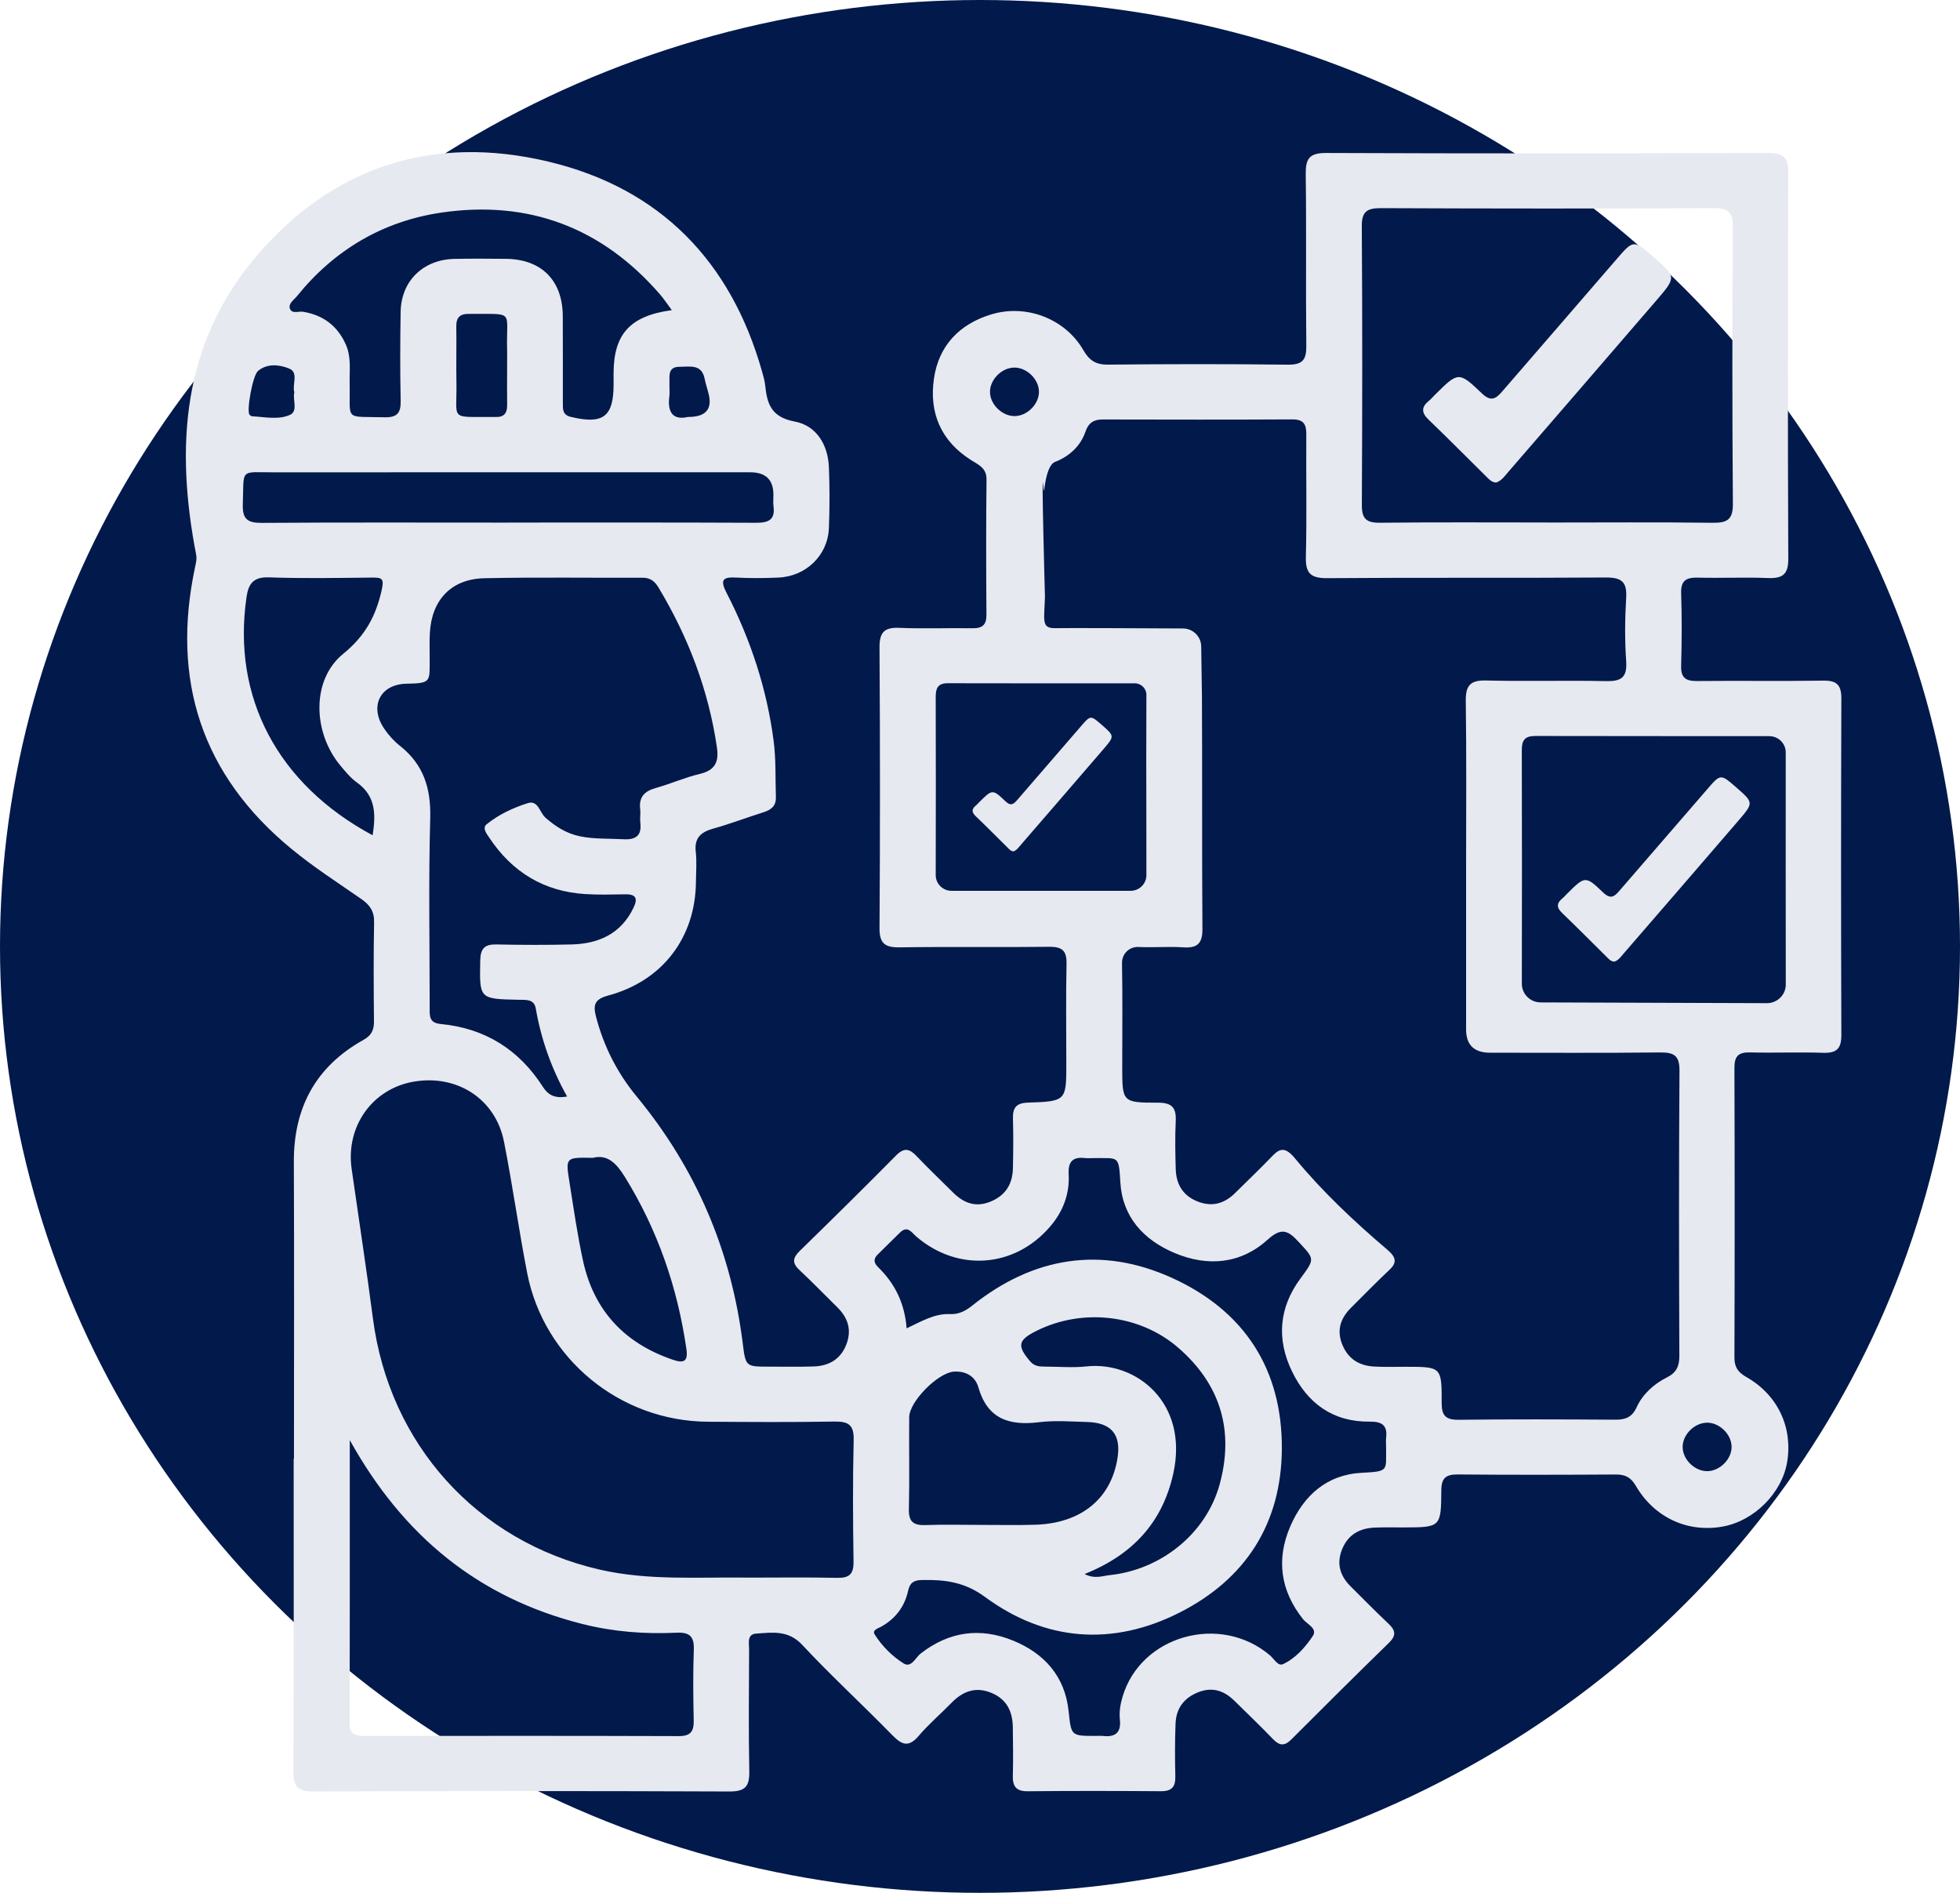
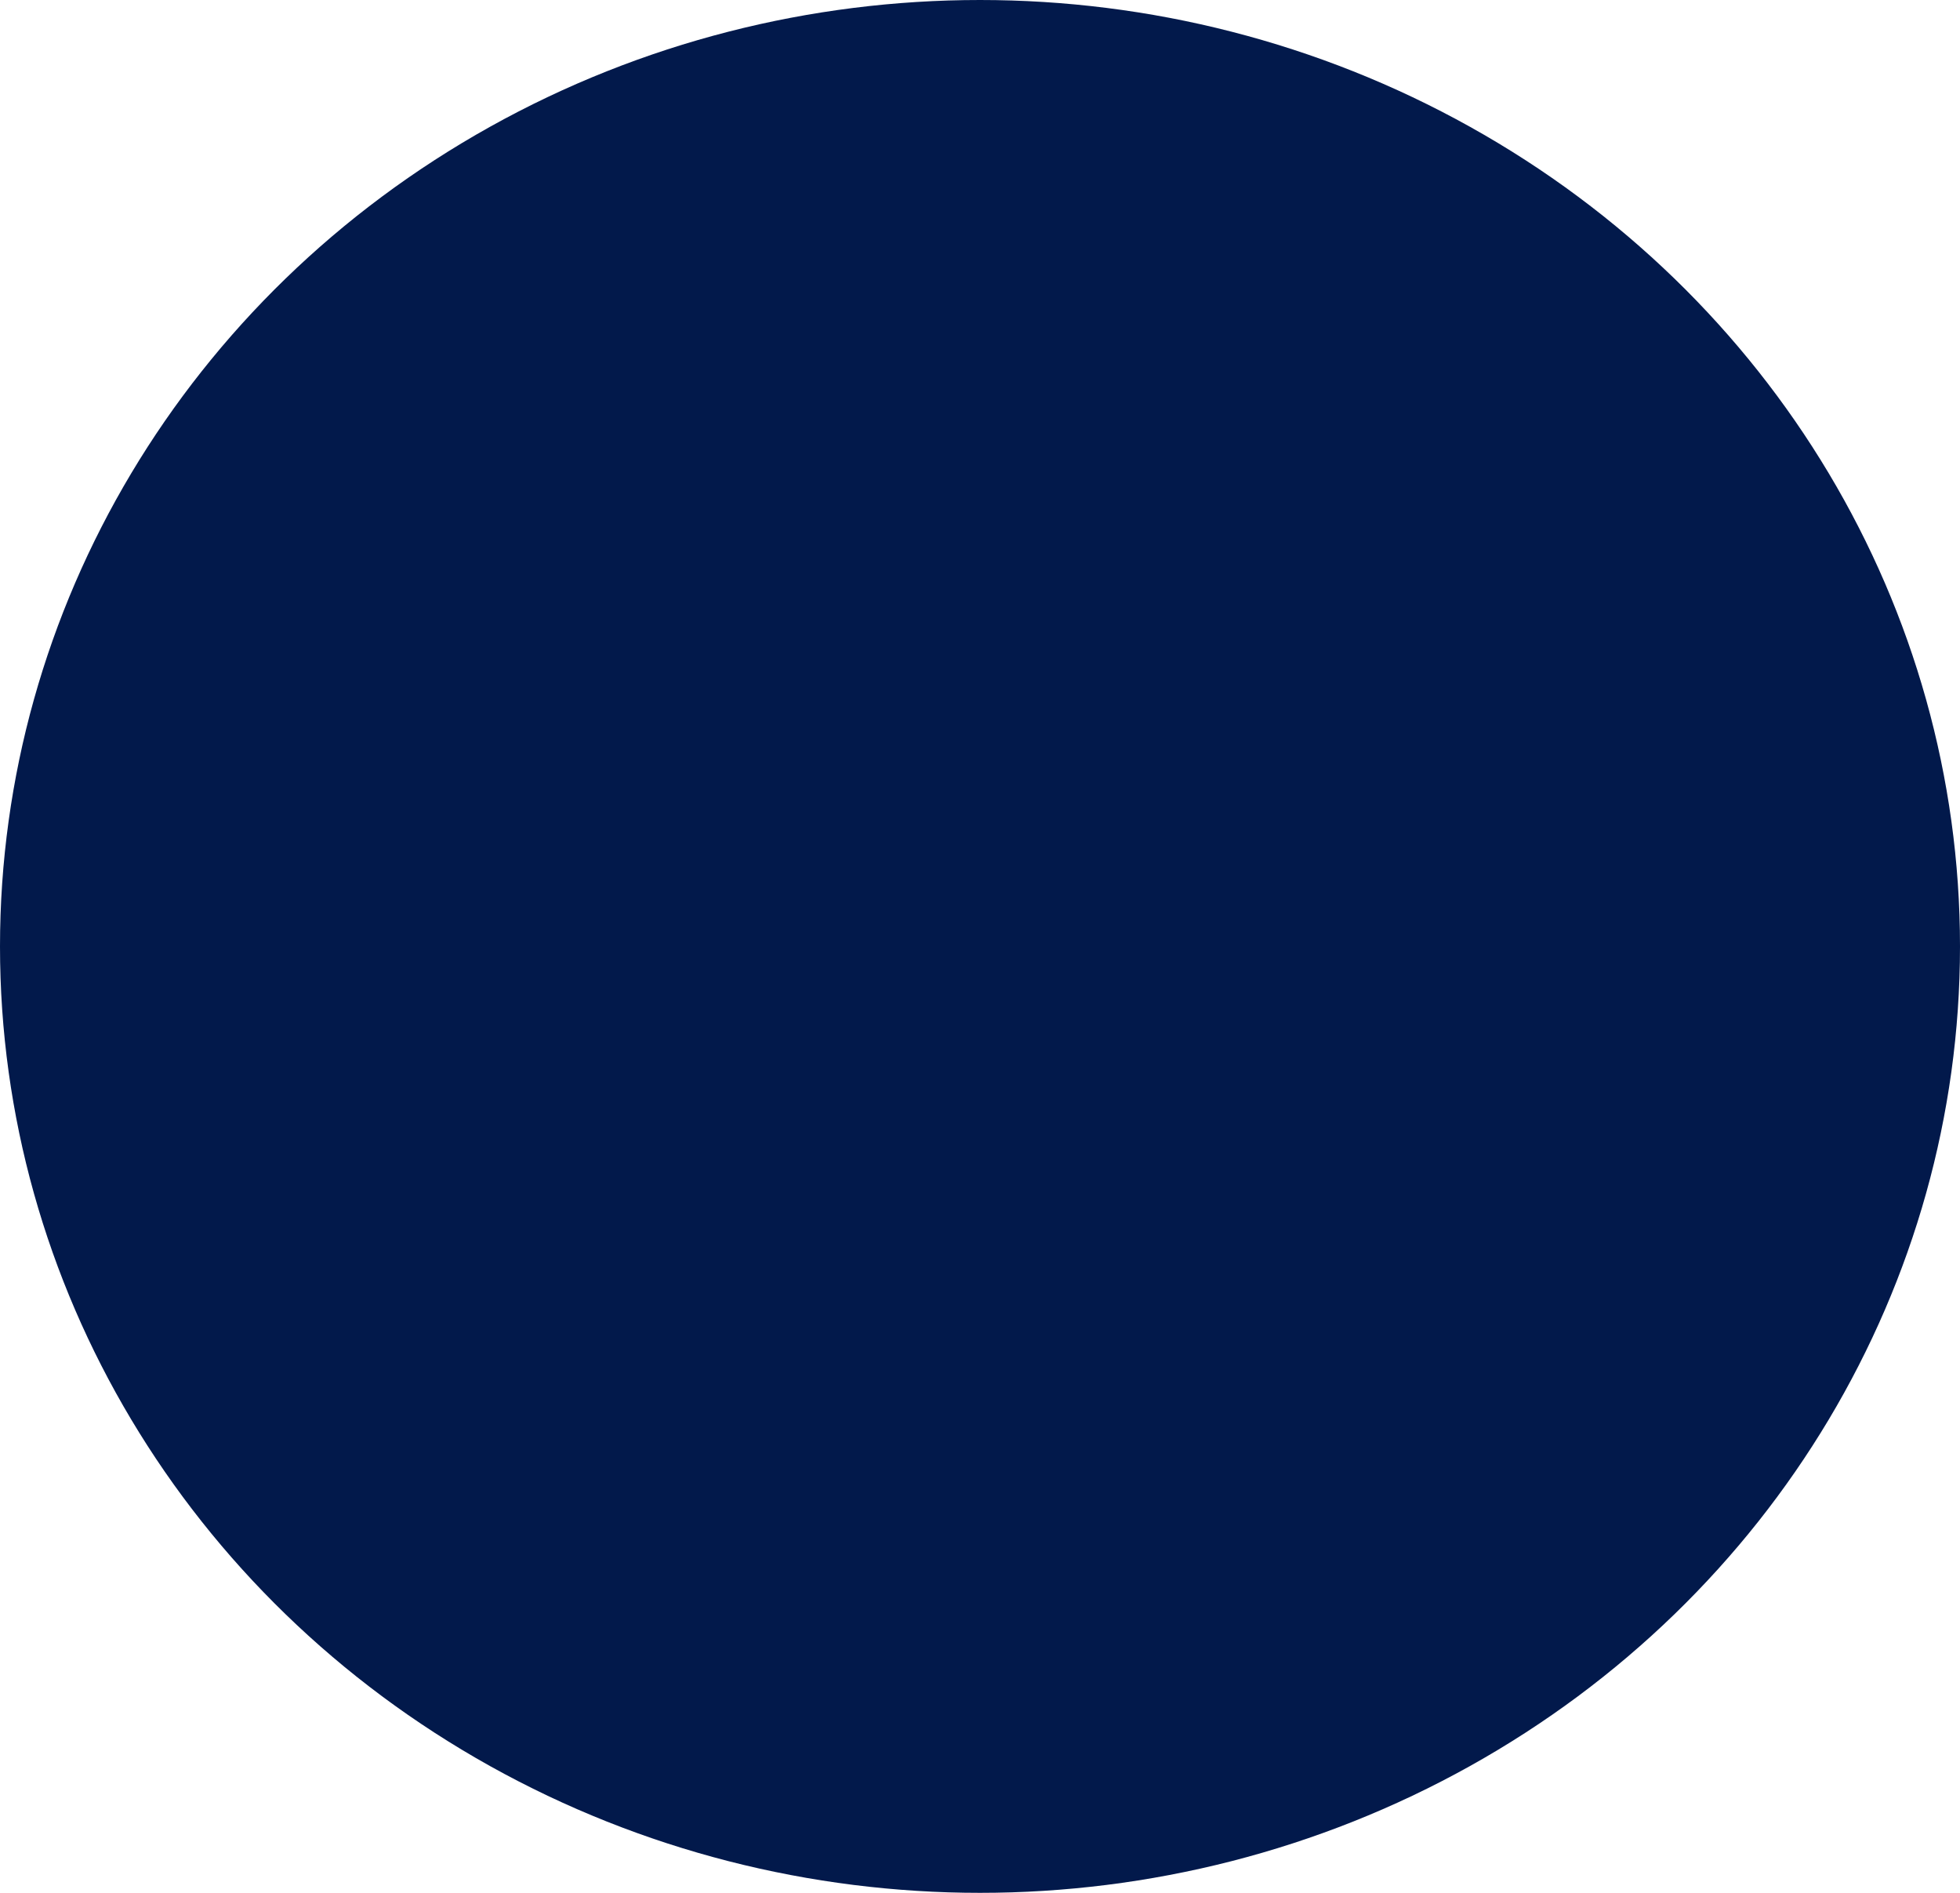
<svg xmlns="http://www.w3.org/2000/svg" width="116" height="112" viewBox="0 0 116 112" fill="none">
  <ellipse cx="58" cy="56" rx="58" ry="56" fill="#02194B" />
  <g clip-path="url(#clip0_2410_2750)">
    <path d="M17.398 86.315C17.398 80.463 17.417 74.609 17.391 68.758C17.377 65.549 18.678 63.107 21.521 61.525C21.994 61.261 22.139 60.927 22.133 60.423C22.115 58.473 22.102 56.522 22.141 54.572C22.154 53.935 21.896 53.551 21.4 53.206C20.002 52.235 18.562 51.31 17.253 50.232C11.917 45.843 10.129 40.231 11.543 33.563C11.595 33.309 11.659 33.08 11.606 32.806C10.382 26.474 10.757 20.384 15.125 15.217C19.672 9.841 25.642 7.932 32.473 9.567C39.078 11.146 43.259 15.47 45.097 21.969C45.177 22.251 45.261 22.536 45.29 22.826C45.401 23.917 45.665 24.688 47.036 24.943C48.316 25.181 49.001 26.309 49.057 27.641C49.107 28.842 49.104 30.048 49.057 31.249C48.993 32.863 47.701 34.108 46.063 34.176C45.242 34.21 44.42 34.221 43.599 34.176C42.84 34.137 42.573 34.249 42.992 35.062C44.42 37.832 45.385 40.751 45.788 43.85C45.931 44.955 45.883 46.057 45.92 47.159C45.936 47.678 45.659 47.911 45.2 48.057C44.201 48.373 43.217 48.749 42.206 49.031C41.465 49.237 41.085 49.592 41.178 50.407C41.244 50.984 41.194 51.577 41.188 52.162C41.167 55.459 39.223 58.039 35.995 58.906C35.209 59.118 35.09 59.441 35.269 60.136C35.723 61.898 36.527 63.481 37.685 64.885C41.204 69.152 43.277 74.024 43.958 79.487C44.129 80.865 44.14 80.865 45.509 80.865C46.395 80.865 47.284 80.884 48.168 80.853C49.062 80.821 49.742 80.43 50.083 79.57C50.42 78.714 50.199 77.983 49.553 77.351C48.806 76.617 48.081 75.863 47.316 75.15C46.875 74.74 46.907 74.432 47.326 74.024C49.244 72.152 51.154 70.272 53.037 68.366C53.509 67.888 53.831 67.967 54.248 68.408C54.944 69.142 55.683 69.839 56.398 70.554C57.028 71.183 57.735 71.463 58.621 71.1C59.523 70.732 59.929 70.05 59.948 69.123C59.969 68.149 59.98 67.173 59.951 66.196C59.932 65.562 60.125 65.267 60.834 65.243C63.111 65.168 63.111 65.141 63.108 62.888C63.108 60.938 63.079 58.987 63.121 57.037C63.137 56.274 62.889 56.016 62.108 56.023C59.154 56.06 56.197 56.01 53.24 56.055C52.354 56.068 52.045 55.807 52.053 54.901C52.09 49.373 52.087 43.845 52.053 38.32C52.048 37.438 52.312 37.109 53.224 37.15C54.667 37.213 56.115 37.15 57.558 37.174C58.141 37.182 58.384 36.975 58.381 36.38C58.363 33.714 58.355 31.048 58.386 28.382C58.394 27.709 57.954 27.523 57.505 27.244C55.696 26.118 54.978 24.437 55.274 22.403C55.556 20.46 56.772 19.178 58.663 18.604C60.737 17.972 63.045 18.86 64.113 20.713C64.466 21.327 64.852 21.583 65.574 21.575C69.122 21.541 72.67 21.533 76.215 21.578C77.109 21.588 77.323 21.277 77.312 20.447C77.273 17.066 77.323 13.684 77.278 10.303C77.267 9.407 77.481 9.05 78.47 9.052C87.206 9.086 95.943 9.084 104.679 9.052C105.61 9.05 105.837 9.373 105.834 10.238C105.808 17.846 105.805 25.455 105.837 33.061C105.842 33.988 105.504 34.236 104.634 34.202C103.257 34.148 101.875 34.215 100.495 34.179C99.802 34.161 99.472 34.343 99.496 35.103C99.543 36.532 99.535 37.965 99.496 39.393C99.477 40.075 99.736 40.302 100.414 40.297C102.909 40.271 105.407 40.312 107.902 40.273C108.714 40.26 108.981 40.532 108.978 41.336C108.955 47.968 108.955 54.6 108.978 61.233C108.981 62.037 108.714 62.321 107.902 62.295C106.459 62.248 105.011 62.308 103.568 62.272C102.888 62.256 102.648 62.494 102.65 63.175C102.669 68.899 102.669 74.62 102.65 80.343C102.65 80.912 102.88 81.21 103.363 81.484C105.219 82.542 106.114 84.464 105.768 86.519C105.462 88.338 103.829 89.981 101.98 90.323C99.904 90.709 97.918 89.808 96.816 87.921C96.531 87.43 96.204 87.244 95.644 87.247C92.524 87.265 89.404 87.273 86.283 87.244C85.568 87.239 85.307 87.453 85.302 88.187C85.289 90.378 85.26 90.375 83.041 90.378C82.482 90.378 81.923 90.365 81.366 90.388C80.475 90.425 79.792 90.796 79.438 91.652C79.085 92.508 79.298 93.237 79.942 93.874C80.686 94.61 81.414 95.36 82.176 96.075C82.593 96.467 82.648 96.77 82.208 97.201C80.266 99.094 78.341 101.005 76.426 102.924C76.038 103.313 75.74 103.313 75.36 102.922C74.611 102.146 73.833 101.397 73.063 100.642C72.454 100.044 71.77 99.796 70.918 100.13C70.053 100.47 69.607 101.102 69.573 101.989C69.531 103.029 69.536 104.07 69.56 105.11C69.573 105.721 69.357 105.992 68.708 105.987C66.081 105.969 63.453 105.963 60.826 105.99C60.111 105.997 59.924 105.676 59.943 105.042C59.972 104.099 59.953 103.157 59.943 102.214C59.932 101.3 59.608 100.566 58.703 100.18C57.753 99.775 56.988 100.065 56.308 100.762C55.669 101.418 54.965 102.015 54.374 102.71C53.778 103.41 53.377 103.253 52.805 102.666C51.048 100.864 49.189 99.162 47.474 97.323C46.651 96.443 45.712 96.595 44.757 96.66C44.19 96.699 44.338 97.237 44.335 97.6C44.325 100.005 44.298 102.412 44.346 104.817C44.361 105.684 44.119 106.005 43.188 106.003C34.976 105.971 26.765 105.969 18.556 106.003C17.567 106.008 17.359 105.645 17.364 104.752C17.396 98.608 17.38 92.461 17.38 86.317L17.398 86.315ZM86.769 51.35C86.769 48.065 86.797 44.78 86.75 41.498C86.737 40.579 86.993 40.239 87.961 40.265C90.324 40.325 92.69 40.252 95.054 40.302C95.943 40.32 96.309 40.096 96.243 39.132C96.156 37.879 96.169 36.615 96.243 35.362C96.301 34.396 95.937 34.163 95.009 34.171C89.525 34.21 84.038 34.166 78.555 34.21C77.542 34.218 77.262 33.902 77.286 32.931C77.347 30.526 77.294 28.119 77.312 25.714C77.317 25.124 77.172 24.813 76.492 24.816C72.749 24.836 69.003 24.829 65.26 24.821C64.754 24.821 64.424 24.996 64.232 25.565C63.949 26.393 63.272 27.014 62.449 27.327C61.784 27.581 61.813 29.701 61.749 28.826C61.615 26.962 61.844 35.317 61.844 35.317C61.805 36.686 61.612 37.184 62.443 37.169C63.248 37.153 67.89 37.176 70.014 37.187C70.604 37.19 71.082 37.66 71.092 38.242C71.108 39.258 71.132 40.709 71.135 41.19C71.161 45.775 71.129 50.36 71.164 54.945C71.171 55.804 70.892 56.112 70.032 56.055C69.156 55.995 68.27 56.076 67.392 56.034C66.835 56.005 66.395 56.439 66.405 56.987C66.442 59.034 66.418 61.084 66.418 63.133C66.418 65.212 66.418 65.249 68.542 65.246C69.391 65.246 69.621 65.572 69.584 66.345C69.539 67.285 69.557 68.23 69.584 69.173C69.61 70.055 69.99 70.734 70.858 71.084C71.723 71.434 72.461 71.225 73.102 70.588C73.846 69.852 74.603 69.131 75.326 68.377C75.772 67.912 76.104 67.891 76.642 68.541C78.272 70.515 80.142 72.275 82.097 73.936C82.627 74.385 82.691 74.701 82.245 75.124C81.461 75.865 80.704 76.633 79.942 77.398C79.341 78.004 79.103 78.696 79.43 79.531C79.768 80.39 80.419 80.808 81.316 80.858C81.939 80.894 82.564 80.873 83.189 80.873C85.302 80.873 85.331 80.873 85.323 82.994C85.32 83.751 85.547 84.02 86.333 84.009C89.419 83.973 92.508 83.983 95.594 84.004C96.191 84.009 96.589 83.861 96.855 83.281C97.214 82.498 97.879 81.889 98.654 81.503C99.211 81.226 99.393 80.845 99.39 80.226C99.369 74.602 99.358 68.975 99.398 63.35C99.403 62.452 99.071 62.267 98.245 62.274C94.895 62.311 91.545 62.29 88.195 62.29C87.246 62.29 86.77 61.833 86.769 60.919C86.769 57.734 86.769 54.546 86.769 51.36V51.35ZM44.227 93.349C46 93.349 47.772 93.323 49.545 93.362C50.273 93.378 50.526 93.132 50.515 92.409C50.481 90.004 50.465 87.6 50.523 85.195C50.544 84.302 50.207 84.101 49.373 84.114C46.881 84.158 44.385 84.14 41.89 84.124C36.694 84.093 32.186 80.398 31.199 75.32C30.698 72.74 30.337 70.131 29.828 67.552C29.329 65.024 27.05 63.556 24.478 64.003C22.033 64.426 20.45 66.653 20.812 69.17C21.234 72.126 21.688 75.079 22.075 78.038C23.046 85.456 28.232 91.213 35.504 92.877C38.382 93.535 41.315 93.31 44.23 93.347L44.227 93.349ZM91.511 30.918C94.795 30.918 98.076 30.892 101.36 30.933C102.231 30.944 102.566 30.743 102.558 29.803C102.516 24.343 102.521 18.883 102.555 13.423C102.561 12.567 102.302 12.311 101.437 12.316C94.872 12.348 88.306 12.345 81.741 12.316C80.91 12.313 80.588 12.507 80.596 13.397C80.633 18.888 80.628 24.382 80.599 29.873C80.594 30.68 80.849 30.939 81.667 30.931C84.948 30.894 88.232 30.915 91.516 30.915L91.511 30.918ZM33.565 64.885C32.629 63.217 32.025 61.489 31.706 59.661C31.608 59.097 31.104 59.167 30.677 59.157C28.356 59.107 28.379 59.107 28.422 56.838C28.435 56.117 28.685 55.864 29.403 55.883C30.88 55.916 32.357 55.919 33.834 55.883C35.454 55.841 36.765 55.24 37.498 53.702C37.749 53.177 37.654 52.906 37.013 52.916C36.224 52.929 35.435 52.953 34.649 52.903C32.18 52.752 30.3 51.592 28.952 49.558C28.796 49.323 28.527 48.994 28.804 48.77C29.519 48.193 30.368 47.798 31.236 47.522C31.853 47.326 31.938 48.083 32.283 48.383C32.885 48.911 33.526 49.321 34.33 49.485C35.177 49.658 36.029 49.611 36.878 49.658C37.643 49.702 37.991 49.441 37.896 48.663C37.865 48.407 37.92 48.141 37.889 47.885C37.801 47.174 38.129 46.817 38.804 46.629C39.687 46.383 40.534 46.002 41.426 45.791C42.331 45.576 42.552 45.067 42.431 44.232C41.937 40.837 40.737 37.701 38.973 34.764C38.756 34.404 38.498 34.184 38.036 34.184C34.916 34.197 31.798 34.148 28.68 34.213C26.715 34.255 25.554 35.484 25.441 37.438C25.409 37.957 25.433 38.477 25.43 38.996C25.42 40.323 25.544 40.432 24.069 40.456C22.482 40.48 21.846 41.811 22.74 43.119C22.993 43.493 23.31 43.845 23.663 44.125C25.072 45.234 25.51 46.647 25.462 48.415C25.359 52.151 25.43 55.89 25.43 59.627C25.43 60.089 25.38 60.525 26.079 60.59C28.701 60.838 30.716 62.105 32.122 64.298C32.444 64.802 32.843 65.008 33.568 64.883L33.565 64.885ZM53.667 78.594C54.535 78.186 55.308 77.716 56.221 77.756C56.751 77.777 57.139 77.573 57.548 77.246C61.145 74.377 65.157 73.709 69.349 75.607C73.643 77.552 75.901 81.022 75.864 85.756C75.83 90.156 73.72 93.438 69.81 95.417C65.854 97.42 61.873 97.125 58.297 94.493C57.081 93.597 55.91 93.464 54.562 93.49C54.097 93.498 53.852 93.639 53.747 94.122C53.544 95.054 53.008 95.772 52.153 96.25C51.971 96.352 51.602 96.449 51.766 96.71C52.203 97.402 52.797 97.997 53.48 98.425C53.937 98.71 54.179 98.081 54.488 97.84C56.168 96.532 58.014 96.281 59.953 97.073C61.807 97.83 63.021 99.185 63.242 101.227C63.403 102.713 63.366 102.715 64.849 102.715C64.981 102.715 65.113 102.702 65.242 102.715C65.986 102.804 66.366 102.548 66.278 101.744C66.231 101.292 66.305 100.84 66.437 100.397C67.513 96.77 72.219 95.448 75.165 97.95C75.405 98.154 75.632 98.608 75.935 98.467C76.684 98.117 77.244 97.475 77.692 96.811C77.998 96.36 77.365 96.114 77.122 95.811C75.774 94.12 75.524 92.26 76.365 90.312C77.154 88.49 78.534 87.244 80.612 87.145C82.237 87.067 82.018 87.004 82.034 85.654C82.034 85.459 82.015 85.263 82.036 85.069C82.123 84.338 81.791 84.111 81.071 84.119C78.897 84.145 77.389 83.041 76.476 81.168C75.545 79.262 75.682 77.382 76.967 75.646C77.835 74.471 77.813 74.513 76.835 73.458C76.223 72.797 75.827 72.627 75.038 73.34C73.435 74.792 71.485 74.967 69.52 74.142C67.677 73.366 66.421 71.996 66.305 69.946C66.213 68.324 66.199 68.544 64.712 68.525C64.548 68.525 64.382 68.541 64.218 68.523C63.493 68.437 63.208 68.734 63.248 69.465C63.314 70.653 62.91 71.703 62.127 72.604C60.022 75.027 56.68 75.265 54.237 73.173C53.96 72.936 53.72 72.489 53.267 72.928C52.821 73.359 52.386 73.802 51.94 74.236C51.663 74.505 51.729 74.745 51.979 74.988C52.971 75.954 53.544 77.126 53.657 78.597L53.667 78.594ZM105.686 45.088V44.532C105.692 43.994 105.254 43.558 104.71 43.558C100.408 43.555 94.972 43.558 90.862 43.548C90.258 43.548 90.063 43.793 90.066 44.365C90.076 48.618 90.079 53.809 90.068 58.209C90.068 58.817 90.564 59.311 91.179 59.313L104.571 59.358C105.188 59.358 105.692 58.864 105.689 58.253C105.681 54.582 105.686 48.138 105.686 45.088ZM20.701 85.21C20.701 90.963 20.706 96.477 20.693 101.989C20.693 102.64 21.052 102.718 21.577 102.718C27.775 102.71 33.977 102.705 40.175 102.726C40.893 102.726 41.07 102.431 41.056 101.788C41.025 100.394 41.012 98.994 41.062 97.6C41.091 96.819 40.798 96.571 40.036 96.608C38.16 96.697 36.301 96.553 34.475 96.094C28.335 94.548 23.866 90.908 20.701 85.21ZM39.759 18.35C39.476 17.972 39.284 17.674 39.054 17.41C35.639 13.476 31.302 11.823 26.137 12.577C22.666 13.084 19.791 14.784 17.581 17.517C17.401 17.739 17.064 17.956 17.153 18.246C17.264 18.599 17.668 18.403 17.937 18.447C19.134 18.645 19.976 19.285 20.466 20.382C20.801 21.126 20.677 21.917 20.693 22.69C20.741 24.936 20.329 24.633 22.761 24.69C23.508 24.709 23.729 24.429 23.713 23.721C23.676 21.967 23.682 20.212 23.711 18.457C23.74 16.627 25.04 15.358 26.897 15.319C27.915 15.298 28.933 15.306 29.949 15.316C32.041 15.337 33.291 16.588 33.307 18.682C33.32 20.405 33.307 22.126 33.312 23.849C33.312 24.204 33.283 24.549 33.787 24.669C35.694 25.124 36.314 24.664 36.314 22.755C36.314 22.528 36.314 22.301 36.314 22.074C36.322 19.776 37.285 18.687 39.756 18.353L39.759 18.35ZM67.851 41.122C67.851 40.741 67.542 40.432 67.157 40.432C63.67 40.432 59.183 40.438 56.086 40.427C55.501 40.427 55.379 40.733 55.379 41.231C55.387 44.501 55.39 48.404 55.379 51.78C55.379 52.295 55.799 52.71 56.316 52.71H66.912C67.429 52.71 67.851 52.295 67.848 51.78C67.843 49.569 67.848 46.858 67.84 44.817C67.84 44.615 67.845 42.307 67.848 41.124L67.851 41.122ZM29.978 30.92C34.903 30.92 39.825 30.91 44.749 30.933C45.493 30.936 45.886 30.753 45.778 29.951C45.749 29.727 45.775 29.497 45.773 29.27C45.773 28.389 45.32 27.948 44.414 27.946C35.027 27.946 25.639 27.941 16.251 27.949C14.154 27.949 14.444 27.677 14.37 29.842C14.341 30.714 14.647 30.946 15.499 30.939C20.324 30.905 25.151 30.923 29.975 30.923L29.978 30.92ZM58.038 90.229C59.122 90.226 60.206 90.255 61.288 90.219C63.992 90.13 65.759 88.678 66.139 86.273C66.358 84.881 65.777 84.179 64.34 84.14C63.388 84.114 62.425 84.038 61.486 84.153C59.718 84.372 58.439 83.954 57.904 82.088C57.722 81.45 57.176 81.111 56.448 81.161C55.517 81.226 53.821 82.921 53.81 83.853C53.794 85.673 53.834 87.493 53.791 89.312C53.773 90.067 54.09 90.266 54.786 90.239C55.867 90.2 56.952 90.229 58.036 90.229H58.038ZM22.054 49.423C22.239 48.219 22.265 47.112 21.12 46.297C20.754 46.036 20.456 45.67 20.163 45.321C18.512 43.362 18.411 40.237 20.308 38.691C21.616 37.626 22.239 36.464 22.587 34.928C22.745 34.231 22.619 34.169 22.012 34.176C19.981 34.197 17.945 34.234 15.916 34.163C14.995 34.129 14.705 34.544 14.592 35.32C13.719 41.263 16.433 46.404 22.052 49.423H22.054ZM64.189 93.135C64.791 93.446 65.242 93.247 65.682 93.2C68.716 92.882 71.375 90.746 72.177 87.853C73.052 84.683 72.256 81.933 69.739 79.751C67.458 77.771 64.073 77.39 61.351 78.743C60.241 79.294 60.18 79.63 60.971 80.555C61.222 80.85 61.525 80.86 61.855 80.863C62.675 80.863 63.504 80.939 64.316 80.85C67.228 80.537 70.367 82.991 69.439 87.192C68.805 90.046 67.073 91.984 64.192 93.135H64.189ZM35.085 68.51C33.481 68.478 33.468 68.481 33.697 69.915C33.948 71.481 34.169 73.058 34.507 74.607C35.148 77.542 36.955 79.482 39.825 80.458C40.463 80.675 40.732 80.568 40.624 79.821C40.096 76.179 38.925 72.776 36.976 69.63C36.483 68.836 35.95 68.285 35.087 68.51H35.085ZM30.012 21.635C30.012 21.311 30.02 20.988 30.012 20.661C29.951 18.303 30.516 18.599 27.76 18.572C27.211 18.567 26.995 18.792 27.005 19.327C27.024 20.429 26.992 21.533 27.013 22.635C27.055 24.928 26.554 24.654 29.216 24.672C29.247 24.672 29.282 24.672 29.313 24.672C29.814 24.701 30.023 24.458 30.015 23.97C30.002 23.191 30.012 22.413 30.015 21.635H30.012ZM17.417 23.21C17.282 22.74 17.691 22.043 17.116 21.808C16.557 21.58 15.832 21.481 15.273 21.946C14.945 22.218 14.581 24.332 14.769 24.541C14.808 24.586 14.877 24.63 14.932 24.633C15.676 24.672 16.467 24.852 17.148 24.554C17.662 24.33 17.306 23.672 17.42 23.21H17.417ZM40.724 24.672C41.749 24.674 42.157 24.232 41.948 23.346C41.874 23.032 41.766 22.724 41.703 22.408C41.523 21.523 40.827 21.706 40.228 21.703C39.505 21.703 39.637 22.244 39.621 22.677C39.611 22.936 39.648 23.199 39.614 23.453C39.487 24.427 39.851 24.876 40.724 24.669V24.672ZM60.08 24.62C60.826 24.596 61.515 23.878 61.488 23.147C61.465 22.408 60.739 21.727 60.001 21.75C59.254 21.774 58.568 22.492 58.592 23.223C58.616 23.962 59.341 24.643 60.08 24.62ZM101.018 84.182C100.274 84.192 99.575 84.897 99.585 85.631C99.596 86.37 100.305 87.059 101.049 87.049C101.796 87.038 102.492 86.333 102.482 85.599C102.471 84.861 101.761 84.171 101.018 84.179V84.182Z" fill="#E7E9F0" />
    <path d="M88.544 28.552C88.278 28.541 88.127 28.359 87.967 28.202C86.827 27.079 85.706 25.941 84.551 24.834C84.115 24.416 84.115 24.082 84.569 23.714C84.696 23.612 84.801 23.486 84.917 23.369C86.302 21.993 86.331 21.964 87.703 23.277C88.286 23.836 88.581 23.541 88.958 23.103C91.174 20.536 93.4 17.977 95.613 15.408C96.676 14.173 96.666 14.165 97.877 15.222C99.209 16.387 99.219 16.395 98.027 17.781C95.112 21.168 92.19 24.544 89.267 27.923C89.056 28.166 88.871 28.445 88.547 28.552H88.544Z" fill="#E7E9F0" />
-     <path d="M59.984 50.376C59.833 50.37 59.749 50.269 59.659 50.18C59.021 49.55 58.391 48.911 57.744 48.292C57.499 48.057 57.502 47.871 57.755 47.663C57.826 47.605 57.884 47.535 57.95 47.469C58.728 46.697 58.741 46.681 59.511 47.417C59.839 47.73 60.005 47.563 60.216 47.321C61.458 45.882 62.706 44.446 63.948 43.004C64.544 42.312 64.539 42.307 65.217 42.9C65.963 43.553 65.969 43.558 65.301 44.334C63.669 46.232 62.028 48.127 60.39 50.02C60.271 50.156 60.168 50.313 59.986 50.373L59.984 50.376Z" fill="#E7E9F0" />
    <path d="M95.542 56.901C95.337 56.893 95.22 56.752 95.096 56.629C94.215 55.76 93.348 54.88 92.453 54.023C92.116 53.7 92.118 53.444 92.469 53.156C92.567 53.078 92.649 52.979 92.738 52.89C93.809 51.825 93.83 51.804 94.891 52.82C95.342 53.25 95.571 53.023 95.861 52.686C97.573 50.699 99.296 48.723 101.008 46.736C101.831 45.78 101.823 45.775 102.759 46.592C103.79 47.493 103.796 47.498 102.875 48.571C100.623 51.19 98.362 53.801 96.099 56.415C95.935 56.603 95.793 56.82 95.542 56.901Z" fill="#E7E9F0" />
  </g>
  <defs>
    <clipPath id="clip0_2410_2750">
-       <rect width="98" height="97" fill="white" transform="translate(11 9)" />
-     </clipPath>
+       </clipPath>
  </defs>
</svg>